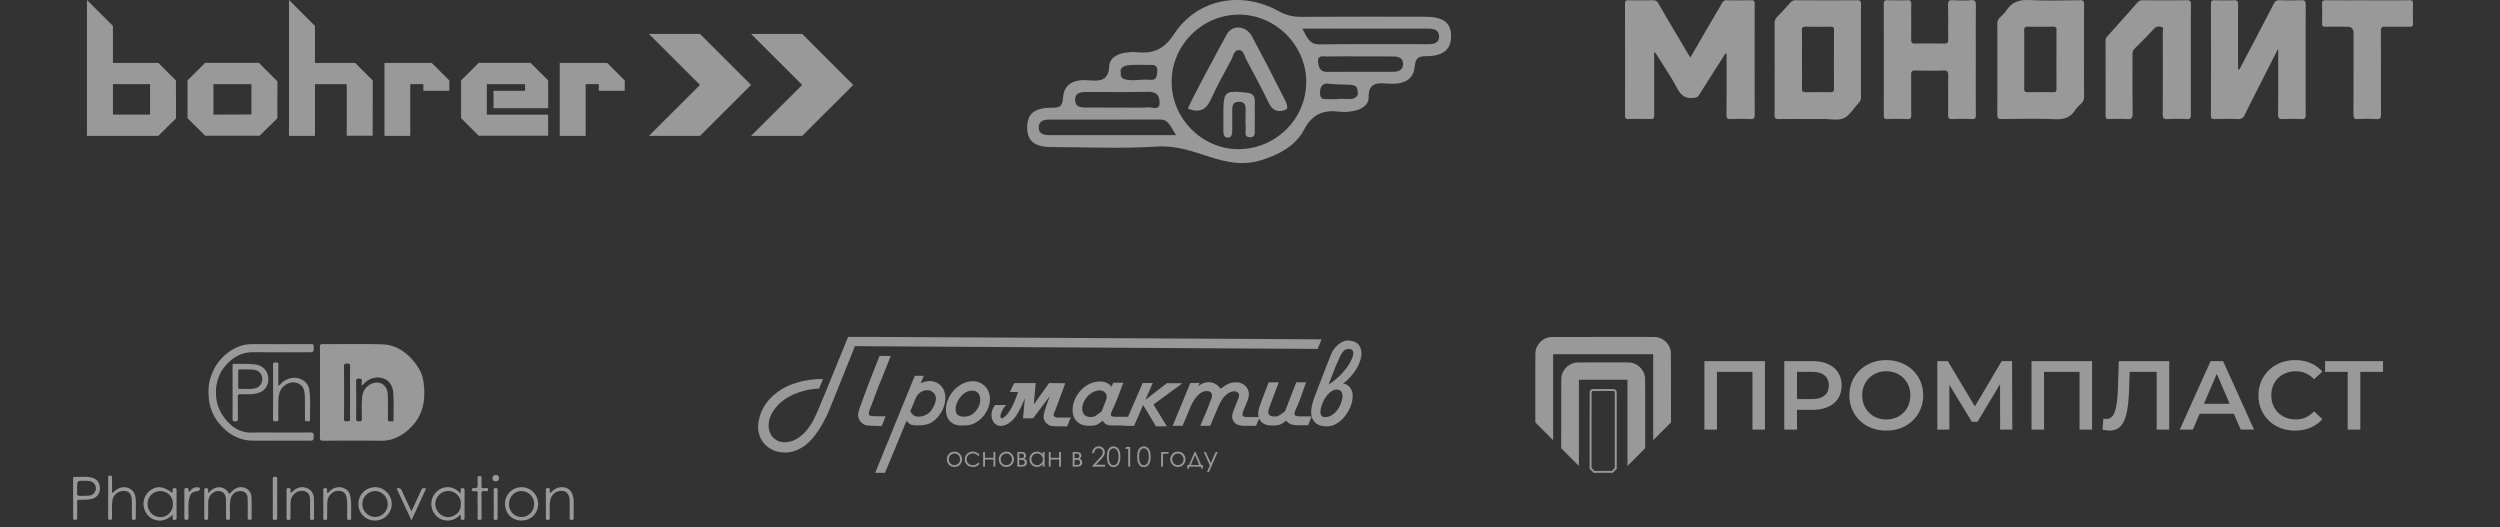
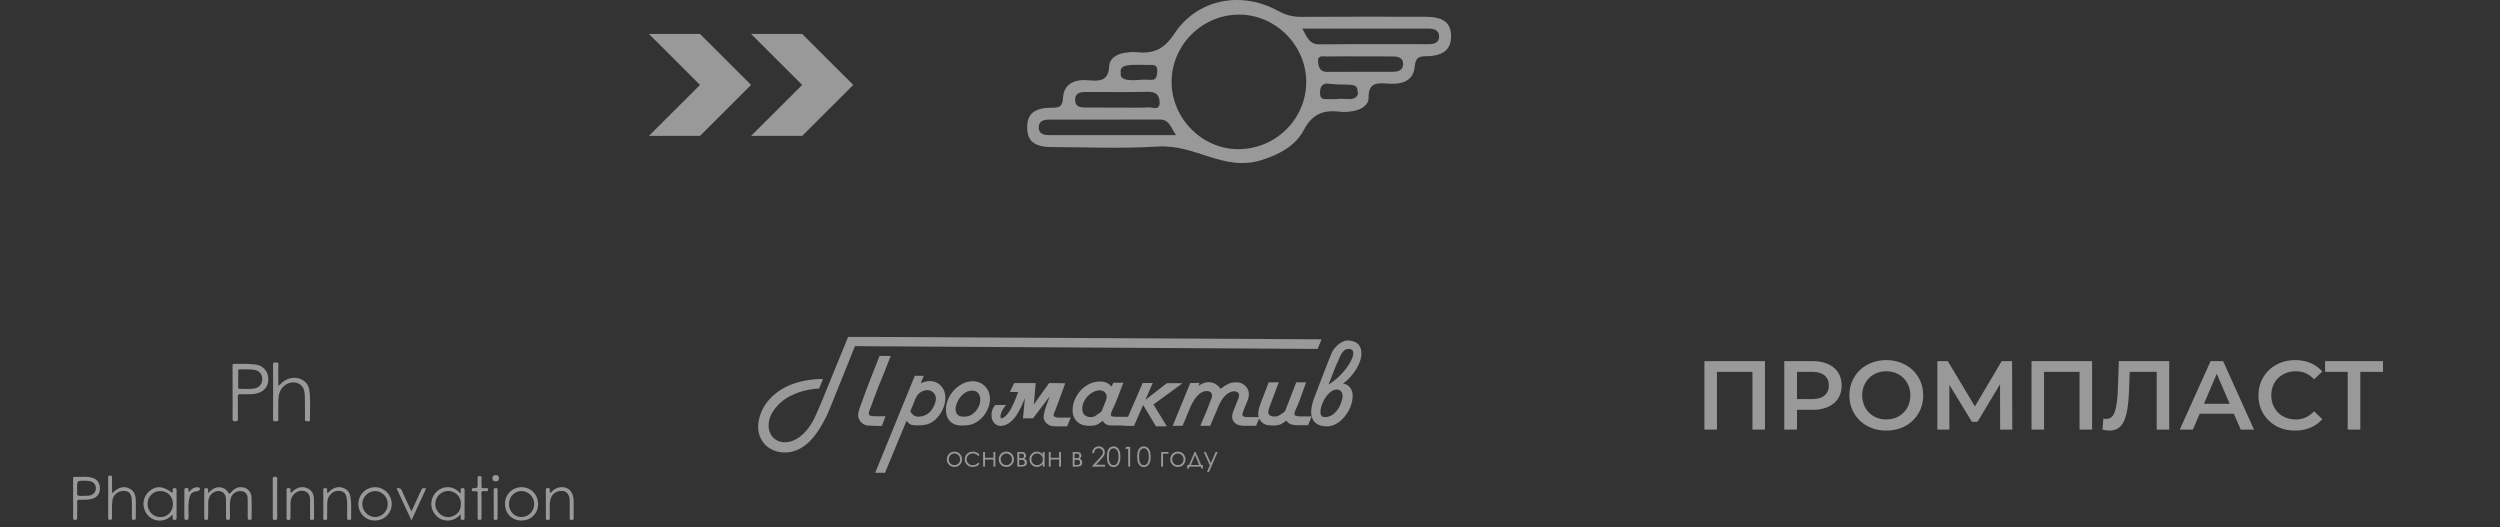
<svg xmlns="http://www.w3.org/2000/svg" width="460" height="97" fill="none">
  <rect width="100%" height="100%" fill="#333333" stroke="none" />
  <g fill="#fff" opacity=".5">
    <g clip-path="url(#a)">
-       <path d="M114.957 16.703h-4.777v-1.225h-2.414V25h-4.777V11.582h8.733l3.235 3.226zm-14.1 8.272H88.076l-3.235-3.234V14.8l3.235-3.227h9.555l3.234 3.227v5.112h-10.06v-3.21h5.805v-1.216h-7.033v5.61h11.28zm-18.189-8.272H77.9v-1.225h-2.414V25h-4.744V11.582h8.7l3.235 3.226zm-14.1 8.272H63.8v-9.497h-5.847V25h-4.778V0l4.778 4.765v6.817h7.398l3.235 3.226zm-22.311-3.913v-5.584h-6.984v5.609zm4.777.687-3.267 3.226h-9.995l-3.268-3.226v-6.957l3.235-3.227h9.895l3.409 3.4zm-23.422-.662v-5.609h-6.835v5.609zm4.777.687L29.121 25H16V0l4.777 4.765v6.817h8.36l3.236 3.226z" />
      <path fill-rule="evenodd" d="M119.402 6.246h9.398l9.397 9.381L128.8 25h-9.398l9.398-9.373zM138.197 6.246h9.406L157 15.627 147.603 25h-9.406l9.406-9.373z" clip-rule="evenodd" />
    </g>
    <path d="M212.972 26.962c-6.466.417-12.982.117-19.476.098-3.153-.009-4.492-1.11-4.496-3.599-.004-2.499 1.268-3.609 4.453-3.64 1.361-.015 2.038-.048 2.144-1.834.155-2.603 2.171-3.426 4.613-3.22 2.006.169 3.775.258 3.885-2.628.05-1.332 1.325-2.174 2.733-2.398.728-.115 1.488-.222 2.214-.144 3.045.327 5.072-.41 6.995-3.336 4.251-6.469 12.336-8 19.16-4.244 1.362.75 2.668 1.093 4.201 1.083 7.607-.048 15.214-.03 22.822-.02 3.245.005 4.686 1.029 4.775 3.334.1 2.585-1.287 3.889-4.518 3.923-1.454.016-2.009.26-2.164 1.907-.251 2.65-2.295 3.285-4.692 3.156-1.887-.103-3.85-.49-3.797 2.594.023 1.289-1.323 2.178-2.717 2.418-.816.142-1.677.252-2.489.148-3.018-.387-5.123.33-6.704 3.348-1.526 2.916-4.529 4.513-7.736 5.529-7.057 2.234-12.128-2.933-19.206-2.475m27.377-11.911c-.012-6.75-5.672-12.388-12.41-12.363-6.784.025-12.376 5.636-12.362 12.403.013 6.764 5.697 12.428 12.399 12.355 6.846-.075 12.386-5.624 12.374-12.395zm-.714-9.79c.88 1.645 1.291 2.917 3.123 2.898 6.685-.068 13.371-.029 20.056-.032 1.001 0 1.983-.197 1.983-1.412 0-1.195-.96-1.451-1.969-1.452-7.608-.005-15.216-.002-23.194-.002zm-23.249 19.602c-1.007-1.486-1.263-2.875-2.953-2.869-6.838.023-13.676.01-20.514.017-.911 0-1.728.294-1.789 1.32-.073 1.223.828 1.526 1.844 1.528 7.657.009 15.313.005 23.413.005zm33.859-14.488c-2.028 0-4.055-.027-6.081.014-.737.015-1.825-.324-1.63 1.12.134.996.432 1.733 1.682 1.721 4.053-.039 8.107-.01 12.16-.023.903-.003 1.734-.294 1.795-1.313.073-1.216-.831-1.502-1.846-1.508-2.027-.011-4.053-.003-6.08-.01zm-44.418 9.417c1.854 0 3.711.067 5.56-.033.726-.04 2.055.671 1.986-.985-.055-1.306-.703-1.915-2.141-1.882-3.707.085-7.416.023-11.123.03-1.042.001-2.263-.004-2.284 1.383-.024 1.605 1.324 1.479 2.44 1.484 1.854.009 3.708.002 5.562.003m1.497-7.746c-.683.11-1.341.603-1.09 1.32-.407 1.725 2.483 1.4 4.059 1.296 1.575-.104 2.522.587 2.647-1.417.062-1.002-.265-1.333-1.19-1.305-1.479.043-2.954-.13-4.426.106m41.18 6.182c.853-.06 1.593-.627 1.291-1.422 0-1.715-1.544-1.025-5.076-1.375-1.263-.293-1.866.4-1.837 1.704.015.66.205 1.073.897 1.099.74.027 1.482.006 2.223.008.072-.147 2.229.005 2.502-.014" />
-     <path d="M218.617 20.017c-.188-.258 4.673-9.195 7.122-13.714.983-1.815 3.561-1.587 4.601.35 2.009 3.737 3.969 7.5 5.86 11.297.331.665 1.131 2.067.279 2.254-1.053.492-2.293.264-2.981-1.172-1.312-2.744-2.775-5.417-4.201-8.106-.334-.63-.46-1.636-1.238-1.703-1.018-.086-1.112 1.058-1.474 1.729-1.318 2.433-2.657 4.861-3.802 7.376-.844 1.85-2.025 2.477-4.166 1.69z" />
-     <path d="M225.106 21.049c-.002-4.257.222-4.415 4.236-4.005 1.231.125 1.573.65 1.549 1.746-.035 1.565.017 3.133-.019 4.698-.015.688.229 1.743-.785 1.769-1.324.033-.814-1.177-.871-1.895-.081-1.007-.035-2.026-.018-3.039.016-.922-.114-1.648-1.328-1.587-1.061.053-1.129.738-1.131 1.518-.004 1.29.009 2.58-.015 3.87-.01.56-.086 1.196-.832 1.179-.744-.016-.771-.662-.781-1.215-.018-1.013-.005-2.027-.007-3.04zM304.363 9.67v4.799c0 2.238-.014 4.477.012 6.715.007.533-.115.736-.672.72a87 87 0 0 0-4.099-.004c-.452.009-.599-.135-.599-.61q.019-10.3-.005-20.597c0-.518.164-.658.652-.65 1.481.03 2.966.03 4.447 0 .491-.012.778.134 1.04.587 1.754 3.025 3.541 6.027 5.319 9.037.161.273.338.534.575.91 1.192-2.058 2.325-4.024 3.466-5.983.776-1.33 1.571-2.649 2.336-3.985.208-.364.421-.574.877-.563 1.511.03 3.024.032 4.535-.002.531-.013.617.21.617.683q-.018 10.208.005 20.418c0 .568-.135.785-.73.762a48 48 0 0 0-3.749 0c-.607.023-.715-.21-.711-.773.021-3.76.01-7.52.01-11.33-.37.085-.437.403-.582.629-1.499 2.342-2.999 4.685-4.477 7.044-.212.337-.433.448-.821.51-1.489.236-2.418-.272-3.178-1.692-1.226-2.296-2.709-4.447-4.083-6.659q-.094.016-.188.035zM419.192 8.935c-2.138 4.215-4.163 8.172-6.144 12.152-.309.621-.65.856-1.335.826-1.392-.063-2.79-.035-4.186-.01-.489.01-.721-.066-.719-.667q.032-10.252 0-20.503c0-.58.193-.702.704-.687 1.161.032 2.327.057 3.487-.007.688-.038.814.226.81.86-.023 3.76-.01 7.521-.007 11.283 0 .206.021.412.037.69.342-.197.437-.514.576-.782 1.985-3.779 3.973-7.555 5.93-11.35.269-.522.559-.721 1.139-.7 1.306.05 2.617.047 3.923.004.615-.022.851.099.848.816-.03 6.744-.027 13.49-.007 20.235 0 .604-.124.846-.762.816a34 34 0 0 0-3.4 0c-.716.041-.931-.164-.922-.92.042-3.642.023-7.283.026-10.924V8.935zM342.414 9.4c0 2.807-.01 5.612.009 8.42.003.485-.13.839-.465 1.181-.903.928-1.618 2.253-2.697 2.737-1.08.483-2.511.15-3.786.153-2.734.007-5.466-.016-8.2.02-.617.009-.762-.162-.758-.791.026-5.582.022-11.166.003-16.748-.002-.556.15-.947.533-1.333A61 61 0 0 0 329.397.51c.297-.335.61-.47 1.059-.468 3.751.02 7.501.027 11.252 0 .596-.004.723.194.72.762-.024 2.867-.011 5.733-.011 8.6h-.003zm-10.849 1.489c0 1.788.018 3.576-.01 5.364-.009.54.145.729.686.718 1.51-.032 3.019-.023 4.529 0 .459.007.683-.08.681-.626a1219 1219 0 0 1 .007-10.818c.002-.464-.149-.622-.603-.617-1.537.022-3.076.025-4.615-.002-.523-.009-.699.146-.689.707.035 1.758.014 3.516.011 5.275zM383.461 9.378c0 2.745-.016 5.489.012 8.233.005.607-.098 1.087-.569 1.496-.397.345-.792.725-1.076 1.166-.898 1.392-2.118 1.724-3.706 1.66-3.277-.132-6.565-.056-9.847-.026-.614.006-.774-.176-.773-.798.023-5.578.02-11.157.006-16.735 0-.456.122-.793.436-1.105.439-.436.914-.856 1.25-1.369 1.053-1.61 2.487-1.98 4.318-1.887 3.073.156 6.158.056 9.236.027.573-.005.732.158.727.746-.03 2.863-.012 5.728-.014 8.592m-11.001 1.559c0 1.76.013 3.52-.008 5.28-.006.497.059.766.648.752a121 121 0 0 1 4.706 0c.463.007.591-.169.589-.624q-.02-5.414.005-10.829c.002-.473-.147-.615-.597-.608-1.569.024-3.138.027-4.707 0-.496-.009-.648.155-.641.66.026 1.79.011 3.58.011 5.369zM363.546 10.976c0 3.374-.014 6.748.012 10.12.005.601-.114.843-.757.813a41 41 0 0 0-3.576-.004c-.606.024-.789-.154-.781-.789.035-2.418-.012-4.837.032-7.254.014-.72-.199-.909-.881-.89a88 88 0 0 1-5.144 0c-.687-.02-.815.221-.806.867.035 2.418-.005 4.836.026 7.254.007.606-.125.841-.761.814a52 52 0 0 0-3.664-.003c-.508.014-.629-.173-.629-.67.013-6.837.014-13.673-.007-20.51-.001-.589.208-.693.711-.68 1.222.03 2.443.038 3.664 0 .543-.018.693.163.686.71-.026 2.149.011 4.3-.021 6.448-.008.603.124.836.762.82 1.773-.045 3.548-.038 5.321-.002.577.011.748-.165.739-.757-.033-2.09.034-4.18-.036-6.268-.028-.836.241-1.001.976-.957 1.073.063 2.156.087 3.225-.005.835-.072.937.266.928 1.003-.037 3.313-.016 6.627-.016 9.94zM403.111 10.982c0 3.372-.014 6.746.012 10.118.005.615-.145.834-.77.805a38 38 0 0 0-3.487 0c-.704.036-.933-.15-.926-.915.036-5.043.026-10.089.012-15.133 0-.31.231-.803-.245-.907-.426-.094-.898-.151-1.294.269a167 167 0 0 1-3.707 3.791c-.346.343-.325.734-.325 1.15.002 3.582-.028 7.164.028 10.746.014.865-.26 1.042-1.02 1.001-1.131-.06-2.268-.03-3.4-.009-.407.01-.559-.113-.559-.55.009-4.626.003-9.254-.007-13.88 0-.332.131-.558.335-.786a1111 1111 0 0 0 5.531-6.21c.278-.315.572-.428.982-.426 2.704.016 5.407.03 8.111-.01.654-.008.752.24.748.828-.024 3.372-.012 6.746-.012 10.118zM435.678.055c2.529 0 5.061.018 7.59-.016.582-.008.75.161.731.746a54 54 0 0 0 0 3.492c.015.52-.161.657-.647.648-1.483-.027-2.966.025-4.448-.024-.649-.021-.829.163-.826.843.028 5.076 0 10.153.03 15.227.005.732-.159.985-.902.94a32 32 0 0 0-3.401-.004c-.625.029-.772-.188-.77-.805.024-5.015.015-10.032.017-15.05q0-1.138-1.13-1.138c-1.338 0-2.677-.02-4.013.007-.48.01-.671-.117-.655-.644.035-1.164.045-2.33.002-3.492-.023-.605.178-.75.742-.745 2.559.03 5.119.013 7.678.011zM58.879 72.22c0-2.802.006-5.605-.01-8.407 0-.371.084-.494.477-.492 3.646.015 7.296-.066 10.94.036 2.393.068 4.309 1.27 5.82 3.094.855 1.032 1.536 2.189 1.757 3.508.645 3.81-.093 7.194-3.368 9.64-1.265.945-2.689 1.514-4.336 1.496a632 632 0 0 0-10.685 0c-.505 0-.614-.14-.606-.623.024-2.747.012-5.5.01-8.251m7.693-1.234a7 7 0 0 1 0-.783c.056-.427-.102-.548-.533-.546-.403 0-.52.108-.512.51.019 2.293.027 4.586 0 6.879-.007.521.27.442.596.471.42.038.457-.154.46-.504.008-1.34-.083-2.683.067-4.02.12-1.078.659-1.873 1.637-2.347 1.405-.679 2.778.028 3.016 1.558q.078.581.07 1.168c.007 1.257.01 2.513 0 3.775 0 .296.101.43.377.358.23-.06.66.251.66-.272 0-1.647.07-3.301-.048-4.94-.205-2.887-2.927-3.379-4.661-2.31-.405.247-.716.605-1.129 1.003m-2.16 1.274c0-1.632-.019-3.259.012-4.888.01-.47-.22-.474-.558-.466-.317.007-.572-.037-.569.453q.037 4.863 0 9.726c0 .517.286.408.58.43.35.022.553-.008.543-.469-.024-1.595-.007-3.19-.007-4.786M51.415 79.58c1.892 0 3.787.014 5.677-.007.472-.007.656.102.63.612-.044.895-.01.897-.92.897-3.427 0-6.858.018-10.28-.006-2.515-.019-4.487-1.16-6.089-3.038-1.07-1.256-1.752-2.724-1.954-4.313-.178-1.39-.189-2.832.263-4.224.598-1.845 1.605-3.414 3.159-4.58 1.288-.96 2.733-1.594 4.39-1.594 3.644 0 7.288.007 10.931-.01.415 0 .512.12.503.51-.022.986 0 .988-.997.987-3.378 0-6.755.01-10.126-.012-2.119-.013-3.77.927-5.1 2.466-1.345 1.569-1.874 3.445-1.748 5.487.129 2.097 1.055 3.833 2.565 5.273 1.156 1.102 2.52 1.624 4.139 1.572 1.651-.053 3.306-.011 4.96-.011z" />
    <path d="M42.794 72.204v-4.833c0-.196-.065-.425.272-.418 1.34.028 2.685-.064 4.02.134 1.359.204 2.229 1.234 2.28 2.575.053 1.41-.791 2.45-2.202 2.748-.96.205-1.934.124-2.9.118-.422 0-.512.137-.503.526.024 1.327-.01 2.653.026 3.972.011.428-.15.489-.511.495-.362.006-.495-.077-.489-.476.026-1.612.01-3.224.01-4.837zm1.036-2.449v1.476c0 .192.022.32.27.32.884 0 1.77.074 2.65-.062.954-.147 1.527-.85 1.504-1.808-.023-.918-.638-1.552-1.606-1.653-.831-.086-1.664-.056-2.497-.069-.245 0-.331.078-.324.322.015.494.002.986.003 1.474M51.21 70.956c.354-.122.487-.378.686-.554 1.114-.984 2.644-1.167 3.817-.452a2.48 2.48 0 0 1 1.201 1.81c.256 1.823.103 3.663.122 5.496 0 .443-.382.193-.588.242-.272.064-.337-.088-.336-.344q.008-1.936-.018-3.877a7 7 0 0 0-.12-1.366c-.313-1.434-2.014-1.998-3.347-1.153-1.11.704-1.392 1.776-1.408 2.977a108 108 0 0 0 0 3.367c.006.344-.103.446-.432.416-.283-.024-.55.064-.549-.408q.026-5.022 0-10.045c0-.475.284-.343.532-.364.291-.026.463.01.455.39-.029 1.266-.016 2.538-.016 3.865M38.333 90.742c.48-.522.922-.913 1.554-1.046.739-.155 1.6.15 2.01.774.315.481.307.473.71.02.567-.632 1.273-.982 2.13-.806a1.858 1.858 0 0 1 1.535 1.797c.059 1.289.024 2.58.038 3.87 0 .276-.152.288-.36.295-.249.008-.373-.06-.37-.34.007-1.206.014-2.412-.014-3.617-.02-.864-.544-1.337-1.397-1.327-.887.009-1.605.645-1.767 1.591-.187 1.079-.059 2.17-.093 3.253-.007.193.062.42-.267.44-.307.019-.468-.043-.462-.408a86 86 0 0 0-.006-3.26c-.013-.547-.103-1.08-.632-1.419-.78-.503-2.013-.055-2.409.89a2.4 2.4 0 0 0-.217.935c0 .933-.013 1.867-.024 2.8 0 .238.031.471-.35.473-.365 0-.363-.194-.363-.454a992 992 0 0 0 0-4.94c0-.271.02-.452.374-.44.323.01.358.174.343.426q.006.248.037.493M84.77 90.83c0-.325.012-.476 0-.624-.028-.264.03-.395.347-.391s.374.126.372.393a809 809 0 0 0-.01 5.143c0 .26-.119.306-.348.298-.205-.008-.382.017-.361-.273.013-.198 0-.397 0-.743-.94.985-1.968 1.352-3.198 1.043-.68-.172-1.19-.584-1.597-1.118a3.07 3.07 0 0 1 .215-3.927 2.95 2.95 0 0 1 2.264-.987c.91.01 1.602.458 2.316 1.186m.007 1.96c.163-1.308-1.024-2.48-2.336-2.45a2.4 2.4 0 0 0-1.66.721 2.4 2.4 0 0 0-.687 1.672c0 1.283 1.093 2.41 2.346 2.41 1.154 0 2.45-.931 2.339-2.354zM31.693 90.682c.118-.178.08-.335.07-.479-.023-.289.088-.382.378-.383.317 0 .353.15.352.409a601 601 0 0 0 0 4.897c0 .278.05.537-.39.533-.439-.004-.315-.293-.333-.521-.007-.102 0-.204 0-.44-.792.74-1.62 1.18-2.644 1.074s-1.79-.612-2.299-1.492c-.745-1.285-.48-2.922.599-3.852 1.283-1.11 2.522-1.04 4.267.254m-4.534 2.015c0 1.372.998 2.423 2.322 2.449s2.342-1.043 2.333-2.416c-.009-1.392-.99-2.378-2.354-2.373a2.315 2.315 0 0 0-2.137 1.45c-.113.282-.17.585-.164.89M13.454 91.635v-3.463c0-.204-.046-.441.276-.427 1.082.048 2.179-.14 3.25.168.92.265 1.42.986 1.398 2.036-.018.918-.569 1.602-1.463 1.837-.752.195-1.517.174-2.28.164-.308 0-.45.039-.438.415.033.948-.005 1.9 0 2.85 0 .278-.04.443-.382.443s-.366-.19-.364-.457c.008-1.19.003-2.378.003-3.566m.733-1.789c0 .306.014.612 0 .918s.058.448.41.466q.92.038 1.837-.046a1.35 1.35 0 0 0 1.206-1.35 1.324 1.324 0 0 0-1.228-1.324 10 10 0 0 0-.813-.053c-1.41-.013-1.41-.01-1.412 1.389M92.926 92.68a3 3 0 0 1 .884-2.152 3.02 3.02 0 0 1 2.156-.884c1.718 0 3.07 1.393 3.047 3.144-.018 1.706-1.352 3-3.08 2.988-1.759-.011-3.015-1.305-3.007-3.096m3.014-2.32c-1.296 0-2.287 1.054-2.28 2.415.006 1.327 1.017 2.363 2.3 2.353 1.301-.01 2.324-1.066 2.32-2.397a2.34 2.34 0 0 0-1.437-2.188 2.4 2.4 0 0 0-.903-.183M69.012 95.775a3 3 0 0 1-2.169-.86 3 3 0 0 1-.895-2.15 3.05 3.05 0 0 1 1.888-2.884 3.1 3.1 0 0 1 1.191-.236c1.668 0 3.052 1.409 3.05 3.11a3.03 3.03 0 0 1-.905 2.143 3.05 3.05 0 0 1-2.16.877m.03-5.417a2.4 2.4 0 0 0-1.664.692 2.38 2.38 0 0 0-.053 3.332c.429.453 1.018.72 1.642.745 1.278.034 2.354-1.03 2.377-2.352.028-1.294-1.034-2.408-2.301-2.415zM19.908 91.581q.001-1.837-.005-3.673c0-.266.042-.401.357-.397s.364.143.36.408c-.01.765-.006 1.53 0 2.295 0 .144-.087.353.061.42.19.085.269-.154.39-.255.7-.585 1.466-.918 2.394-.627.967.3 1.477 1.027 1.519 2.28.036 1.086 0 2.175 0 3.266 0 .262-.089.358-.357.355s-.357-.095-.357-.36c0-1.086.017-2.175-.027-3.265-.046-1.149-.505-1.667-1.407-1.698-1.079-.037-1.995.698-2.136 1.696-.15 1.067-.073 2.143-.085 3.206 0 .256-.038.415-.354.42-.316.007-.364-.136-.363-.401.009-1.225 0-2.45 0-3.674zM59.485 92.745c0-.849.01-1.699-.006-2.55-.006-.281.066-.38.364-.382.316 0 .374.131.35.4-.012.146-.078.36.053.428.195.102.275-.145.388-.248.82-.746 1.79-.95 2.67-.552.583.262.975.692 1.109 1.31q.157.695.19 1.407c.028.881 0 1.766.01 2.652 0 .249.032.455-.347.463-.38.008-.39-.187-.396-.47-.022-1.122.07-2.24-.057-3.359-.07-.63-.253-1.2-.89-1.418a1.87 1.87 0 0 0-1.872.326c-.554.452-.806 1.044-.826 1.735-.027.918-.024 1.837-.028 2.755 0 .23.025.43-.325.433s-.396-.135-.391-.427c.014-.831.005-1.664.005-2.497zM53.544 90.71c.162-.152.307-.306.472-.44.741-.588 1.555-.825 2.47-.452s1.255 1.105 1.278 2.017c.029 1.136.01 2.273.029 3.41.005.295-.063.42-.392.425-.382.006-.347-.212-.347-.46 0-1.068-.01-2.137-.006-3.207 0-.714-.205-1.317-.921-1.6-.676-.27-1.59.008-2.088.587a2.23 2.23 0 0 0-.577 1.482c0 .918-.016 1.836-.016 2.749 0 .259 0 .449-.367.449s-.352-.21-.351-.46v-4.99c0-.248 0-.409.339-.409.338 0 .423.102.389.414-.015.143-.055.3.088.486M105.556 93.638c0 .543-.011 1.087 0 1.632.008.272-.054.398-.364.398-.309 0-.372-.109-.369-.387.012-1.003 0-2.006 0-3.008a3 3 0 0 0-.019-.458c-.158-.952-.557-1.408-1.281-1.477-.943-.091-1.795.4-2.131 1.238a3.9 3.9 0 0 0-.232 1.444c0 .764-.01 1.53.005 2.294 0 .273-.102.351-.358.35-.256 0-.371-.058-.369-.339q.012-2.6 0-5.204c0-.318.172-.3.388-.306.216-.005.377.019.339.294q-.015.128 0 .255c.009.095-.052.221.055.277.145.074.205-.069.286-.15.476-.496 1.047-.816 1.74-.846 1.366-.064 2.232.846 2.295 2.406.022.525 0 1.053 0 1.58zM72.98 89.872c.576-.161.82.049 1.024.522.512 1.215 1.1 2.4 1.7 3.692.264-.565.495-1.055.721-1.546.335-.722.664-1.447 1-2.168.274-.588.277-.586.991-.51l-2.706 5.892zM87.882 93.004c0-.715-.02-1.429.008-2.137.015-.38-.095-.543-.483-.48q-.128.008-.255 0c-.188.008-.326-.015-.332-.264-.005-.249.125-.297.346-.306.717-.027.717-.035.717-.739 0-.39.013-.78 0-1.17-.011-.265.117-.306.34-.306s.395 0 .384.306c-.018.51.01 1.02-.008 1.53-.009.283.08.409.375.384.204-.017.41 0 .614-.005s.205.116.205.263.016.286-.22.306c-.318.033-.756-.199-.928.146-.136.274-.04.665-.04 1.003 0 1.239-.007 2.477 0 3.716 0 .245-.007.408-.344.408s-.387-.145-.383-.428c.013-.734.005-1.48.004-2.227M50.187 91.636c0-1.137.009-2.275-.006-3.412 0-.32.033-.492.428-.492.393 0 .398.176.397.466q-.01 3.462 0 6.924c0 .29.05.552-.418.551-.498 0-.39-.306-.391-.575-.006-1.154 0-2.308 0-3.463zM33.921 92.714v-2.49c0-.26.065-.415.368-.42.264 0 .439.035.39.356-.016.102-.025.23.076.273.139.06.205-.083.28-.166.377-.395.81-.678 1.383-.597.14.02.403.045.367.26-.033.198-.14.407-.418.446-1.064.138-1.353.4-1.561 1.442-.227 1.122-.103 2.266-.115 3.4-.005.325-.094.446-.437.435s-.328-.23-.329-.446c-.011-.833-.004-1.663-.004-2.493M91.558 92.726c0 .847-.007 1.694 0 2.542 0 .268-.053.402-.362.398-.309-.002-.354-.156-.353-.414a383 383 0 0 0-.006-5.083c0-.325.146-.34.4-.352.307-.016.323.128.32.366-.006.848 0 1.695.001 2.543M91.172 88.572c-.317-.023-.56-.212-.559-.594 0-.356.243-.56.59-.57.387-.01.615.227.615.597-.001.348-.217.557-.646.567M162.038 63.725l-4.725-.043c-1.439 3.62-2.902 7.216-4.352 10.827-.039.095-.084.207-.145.35l-.125.304-.257.614-.127.287c-.066.154-.129.29-.179.398l-.024.052q-.18.367-.388.756-.203.382-.419.77a19 19 0 0 1-.965 1.535q-.26.372-.55.727-.288.355-.597.688a9 9 0 0 1-.66.635 8 8 0 0 1-.701.54 6.5 6.5 0 0 1-1.603.798q-.434.148-.902.221a6 6 0 0 1-.963.074 5.2 5.2 0 0 1-2.618-.704 4.428 4.428 0 0 1-1.343-1.214 4.8 4.8 0 0 1-.48-.82 4.2 4.2 0 0 1-.312-.961 5.4 5.4 0 0 1-.006-2.075q.05-.272.115-.527a9 9 0 0 1 .151-.53l.001-.002a9 9 0 0 1 .41-1.03 7 7 0 0 1 .503-.892 9.7 9.7 0 0 1 2.09-2.219 11 11 0 0 1 2.778-1.54q.627-.24 1.289-.423.652-.18 1.342-.307.69-.126 1.41-.194t1.479-.08l.268-.005-.714 1.754-.111.007a14 14 0 0 0-2.665.416q-1.275.33-2.43.906a9 9 0 0 0-1.682 1.089 7.6 7.6 0 0 0-1.297 1.365q-.555.75-.832 1.502a4.3 4.3 0 0 0-.274 1.498q0 .675.217 1.248.107.286.259.529.151.242.348.445l.002.002q.194.204.426.364.235.161.507.277.275.117.578.177.3.059.629.059.376 0 .743-.07a4.3 4.3 0 0 0 .736-.211q.371-.143.729-.35a6 6 0 0 0 .703-.48q.348-.272.679-.61a9 9 0 0 0 .647-.742q.314-.406.611-.877.289-.456.555-.972l.158-.34.189-.415.227-.515.278-.645c.159-.368.351-.822.57-1.34l.157-.371.475-1.153c1.397-3.428 2.8-6.854 4.197-10.282h5.991l81.128.433-.723 1.765-79.639-.474zm1.757 2.017c-.718 1.819-1.418 3.622-2.179 5.421l-1.322 3.538a10 10 0 0 0-.329.864q-.105.33-.105.48a1 1 0 0 0 .012.142.5.5 0 0 0 .033.11l.003.009a.2.2 0 0 0 .041.064.4.4 0 0 0 .088.067 1 1 0 0 0 .151.06q.097.03.235.05.14.021.321.03.18.01.426.01h1.782l-.698 1.783c-.738 0-1.383-.008-2.116-.045a12 12 0 0 1-.456-.032 1.8 1.8 0 0 1-.713-.208 2.125 2.125 0 0 1-.564-.445l-.002-.002a2 2 0 0 1-.37-.613 1.9 1.9 0 0 1-.139-.696q0-.305.198-.956.193-.636.571-1.604c1.008-2.82 2.073-5.488 3.181-8.283l2.047.015zm5.611 4.788a6 6 0 0 1 .692-.255 3.4 3.4 0 0 1 .963-.154q.651 0 1.187.238.536.237.953.71.371.422.555.946a3.4 3.4 0 0 1 .183 1.136q0 .855-.27 1.655a5.7 5.7 0 0 1-.803 1.533 5.3 5.3 0 0 1-.748.85 4.4 4.4 0 0 1-.872.62q-.42.232-1.034.347a7.7 7.7 0 0 1-1.391.112q-.439 0-.76-.045a2 2 0 0 1-.541-.146l-.004-.002a1.8 1.8 0 0 1-.44-.339 4 4 0 0 1-.276-.313L162.838 87h-1.808q3.65-8.921 7.288-17.847h1.646zm-1.909 5.154q.14.244.289.424.165.199.344.319.174.117.377.176.207.06.449.06.5 0 .949-.141t.846-.424q.29-.21.544-.52.255-.308.47-.72.217-.412.325-.796.107-.376.107-.724 0-.332-.114-.606a1.5 1.5 0 0 0-.346-.496 1.56 1.56 0 0 0-1.145-.447q-.335 0-.656.112a2.5 2.5 0 0 0-.64.339 3 3 0 0 0-.317.285 2 2 0 0 0-.242.3l-.002.001a3.4 3.4 0 0 0-.237.432q-.133.283-.289.679zm11.572-5.537q.712.027 1.297.307t1.042.812q.367.423.552.971.184.546.184 1.207 0 .57-.16 1.143a5.3 5.3 0 0 1-.475 1.14 5.4 5.4 0 0 1-.726 1.028 4.8 4.8 0 0 1-.916.788 5 5 0 0 1-.635.365q-.32.15-.632.232-.309.076-.739.115-.426.039-.949.039-.659 0-1.183-.193a2.44 2.44 0 0 1-1.486-1.52 3.7 3.7 0 0 1-.188-1.211q0-.569.139-1.128.137-.557.413-1.104.237-.474.543-.883t.692-.76a5.5 5.5 0 0 1 1.548-1.009 4.3 4.3 0 0 1 1.673-.34zm-.179 1.732q-.524 0-1.004.222-.486.225-.931.678a4 4 0 0 0-.435.54q-.2.301-.368.662-.16.353-.242.673a2.4 2.4 0 0 0-.079.584q0 .724.373 1.072.378.353 1.169.353.418 0 .774-.093a2.3 2.3 0 0 0 .649-.278q.338-.217.621-.516a3.74 3.74 0 0 0 .841-1.442 2.6 2.6 0 0 0 .11-.746q0-.408-.105-.724a1.5 1.5 0 0 0-.302-.536 1.3 1.3 0 0 0-.462-.337 1.6 1.6 0 0 0-.609-.112m9.696 1.352-.015.038q-.13.346-.278.691-.142.335-.306.685-.154.343-.333.685-.176.336-.368.664a7 7 0 0 1-.405.622q-.215.294-.45.55-.24.261-.502.472a4 4 0 0 1-.547.373 2.7 2.7 0 0 1-.608.256q-.315.09-.66.102h-.017a2 2 0 0 1-.442-.075 1.4 1.4 0 0 1-.377-.175 1.66 1.66 0 0 1-.53-.551l-.001-.002a2 2 0 0 1-.164-.347 2.3 2.3 0 0 1-.1-.384 3 3 0 0 1-.038-.392 3 3 0 0 1 .217-1.183 2.2 2.2 0 0 1 .422-.68l.054-.06h1.993l-.246.294a4 4 0 0 0-.247.334q-.12.182-.225.384-.105.205-.179.4-.072.19-.114.37a1.3 1.3 0 0 0-.038.301.8.8 0 0 0 .036.235.18.18 0 0 0 .081.096.4.4 0 0 0 .181.036q.166-.07.324-.175.175-.116.337-.272l.002-.002q.17-.16.325-.345a5 5 0 0 0 .307-.41q.147-.217.286-.459.138-.238.265-.493a17 17 0 0 0 .477-1.037 26 26 0 0 0 .398-1.01c.048-.18.173-.452.247-.642h-1.53l.789-1.634 3.957-.014-.341 3.945 2.819-3.945 2.969.043c-.601 1.623-1.188 3.266-1.809 4.88q-.171.414-.255.656a1.4 1.4 0 0 0-.078.268.4.4 0 0 0 .205.368q.25.15.792.15h2.145l-.653 1.604h-1.653q-.448 0-.768-.017a3.4 3.4 0 0 1-.494-.055 1.6 1.6 0 0 1-.369-.133 2 2 0 0 1-.361-.23 1.8 1.8 0 0 1-.514-.602 1.66 1.66 0 0 1-.174-.758q0-.22.104-.66.1-.424.302-1.073l.728-2.02-3.068 4.066-1.861.015zm16.134 2.084a7 7 0 0 0-.244.61q-.073.22-.073.31 0 .141.045.228a.25.25 0 0 0 .116.112l.003.002q.102.052.32.082.23.03.588.03h2.08l2.701-6.212h1.85l-1.361 3.11 3.961-3.084q1.439.006 2.878.016l-5.34 3.905 2.455 4.022h-2.002l-2.359-3.928-1.685 3.853-1.817-.027.022-.05c-.803 0-1.582 0-2.382-.023a10 10 0 0 1-.363-.016 1 1 0 0 1-.221-.045 2 2 0 0 1-.244-.092 1.4 1.4 0 0 1-.502-.359q-.135-.15-.229-.343l-.026.018a6 6 0 0 0-.207.152q-.23.177-.421.306a4 4 0 0 1-.344.207 2 2 0 0 1-.606.186q-.353.06-.828.06-.593 0-1.062-.108a2.6 2.6 0 0 1-.829-.333 2.6 2.6 0 0 1-.925-1.012q-.308-.61-.308-1.42 0-.606.156-1.207.155-.597.461-1.177.26-.503.599-.93.339-.43.754-.778a5.1 5.1 0 0 1 1.475-.885 4.6 4.6 0 0 1 1.635-.298q.366 0 .704.082.338.081.638.24l.002.002q.302.164.534.393.113.111.209.239l.324-.735h1.851c-.592 1.464-1.298 3.565-1.983 4.897m-1.428-1.13a7 7 0 0 0 .259-.705q.081-.275.081-.431c0-.344-.121-.636-.362-.867a1.3 1.3 0 0 0-.418-.265 1.4 1.4 0 0 0-.512-.09q-.308 0-.618.087a3 3 0 0 0-.641.265 3.7 3.7 0 0 0-1.13.944 4 4 0 0 0-.613 1.023 2.7 2.7 0 0 0-.201 1.012q0 .757.404 1.168.204.204.485.307.288.106.666.107.22 0 .397-.037t.319-.106q.148-.075.483-.305.303-.207.797-.578zm25.667 4.16q-.522 0-.929-.108a2 2 0 0 1-.711-.332 1.46 1.46 0 0 1-.454-.563q-.15-.327-.15-.746c0-.294.144-.793.431-1.484l.659-1.634a3 3 0 0 0 .141-.44q.044-.197.045-.362 0-.264-.248-.458a1 1 0 0 0-.293-.159 1.1 1.1 0 0 0-.346-.053q-.462 0-.913.237-.464.245-.926.74-.28.302-.551.758-.276.465-.544 1.083l-1.496 3.52h-1.814c.558-1.366 1.319-2.984 1.771-4.346q.144-.343.228-.557a4 4 0 0 0 .111-.303 1 1 0 0 0 .032-.16q.01-.095.011-.218a.8.8 0 0 0-.062-.331.7.7 0 0 0-.184-.25.85.85 0 0 0-.304-.165 1.4 1.4 0 0 0-.425-.06q-.423 0-.83.2-.416.201-.819.613a5.7 5.7 0 0 0-.777 1.019 10 10 0 0 0-.702 1.398l-1.309 3.16h-1.821l3.23-7.864 1.704-.032-.234.605q.324-.25.651-.415.626-.314 1.253-.314.704 0 1.288.35.509.303.92.869.417-.315.758-.534.408-.264.713-.394a3 3 0 0 1 .657-.199q.351-.066.743-.066.49 0 .903.158a2.28 2.28 0 0 1 1.257 1.192q.168.398.169.87 0 .278-.088.633-.087.345-.259.77l-.571 1.38a7 7 0 0 0-.205.572 1.3 1.3 0 0 0-.064.319q0 .27.175.37a1 1 0 0 0 .307.091q.212.035.527.035h1.983a2.5 2.5 0 0 1-.087-.679c0-.414.177-1.102.531-2.052l1.392-3.66h1.854l-1.565 4.18q-.181.484-.273.813a2 2 0 0 0-.087.47q0 .41.278.607.306.219.955.219.194 0 .366-.042a1.5 1.5 0 0 0 .335-.126q.17-.086.463-.289.29-.2.683-.495l2.067-5.336h1.817c-.555 1.454-1.239 3.643-1.89 4.952a5 5 0 0 0-.196.546 1.3 1.3 0 0 0-.061.332q0 .196.207.298.27.135.84.134h2.108l-.639 1.63h-1.731a6 6 0 0 1-.867-.052 2.7 2.7 0 0 1-.645-.16 1.6 1.6 0 0 1-.485-.311 1.8 1.8 0 0 1-.262-.313l-.266.175q-.22.148-.38.249a5 5 0 0 1-.276.166q-.278.15-.642.225a4 4 0 0 1-.791.073q-.782 0-1.202-.094a2 2 0 0 1-.787-.352l-.002-.002a2.06 2.06 0 0 1-.638-.77l-.032-.071-.572 1.34zm21.527-12.923a4.4 4.4 0 0 1-.123.642q-.087.329-.231.693-.14.365-.337.734a9 9 0 0 1-.441.73 9 9 0 0 1-.537.727q-.291.354-.629.7a8 8 0 0 1-1.071.918q.122.021.235.051a1.94 1.94 0 0 1 1.05.689q.187.235.301.523.112.283.157.603t.025.673q-.023.351-.095.707a6.2 6.2 0 0 1-.483 1.43 7.1 7.1 0 0 1-1.377 1.936q-.285.278-.595.502a5 5 0 0 1-.657.399 3.282 3.282 0 0 1-1.453.367 4.2 4.2 0 0 1-1.216-.14 2.7 2.7 0 0 1-.729-.332 2.098 2.098 0 0 1-.584-.585 2.6 2.6 0 0 1-.216-.389l-.001-.004a2.8 2.8 0 0 1-.18-.626 3.2 3.2 0 0 1-.037-.678 6.6 6.6 0 0 1 .217-1.39 13 13 0 0 1 .437-1.364l.24-.62q.84-2.198 1.689-4.392.43-1.106.869-2.21c.124-.304.222-.544.29-.698l.101-.232q.048-.105.084-.17l.063-.106.06-.091a5.4 5.4 0 0 1 .598-.723l.002-.002q.171-.169.342-.31.18-.145.363-.265a3.5 3.5 0 0 1 .764-.367q.204-.066.406-.088a2 2 0 0 1 .407-.001q.637.053 1.093.254.47.207.749.575.274.358.387.849.11.477.063 1.076zm-6.689 11.318q.333 0 .629-.078.295-.078.558-.232.27-.16.507-.365a3.7 3.7 0 0 0 .443-.453q.203-.25.375-.535.168-.277.304-.592.133-.308.226-.61a5 5 0 0 0 .151-.614q.05-.298.034-.543a1.2 1.2 0 0 0-.097-.42l-.001-.002a1.1 1.1 0 0 0-.198-.315.9.9 0 0 0-.268-.205 1 1 0 0 0-.345-.095 1.5 1.5 0 0 0-.416.024q-.225.044-.455.155a2.7 2.7 0 0 0-.475.303 3.3 3.3 0 0 0-.478.455q-.24.275-.467.626-.226.348-.417.794-.191.442-.342.976a5 5 0 0 0-.084.459q-.026.213-.02.383.005.168.037.304.03.129.085.227a.7.7 0 0 0 .119.16.5.5 0 0 0 .149.103l.004.002q.092.045.198.066.113.022.244.022m.653-5.992q.197-.114.395-.244.396-.26.787-.584a12.3 12.3 0 0 0 1.472-1.414q.336-.379.623-.762.285-.383.524-.775.236-.385.399-.733.165-.35.259-.662.088-.305.094-.553a1.1 1.1 0 0 0-.068-.422.5.5 0 0 0-.208-.255 1 1 0 0 0-.428-.13 1.6 1.6 0 0 0-.474.026q-.207.046-.367.159-.173.125-.323.29a2.7 2.7 0 0 0-.284.38q-.133.215-.256.465a8 8 0 0 0-.237.534q-.113.285-.244.571-.124.273-.259.537zM175.619 83.103q.617 0 1.023.448.37.407.37.965 0 .56-.391.98-.39.418-1.002.418-.617 0-1.006-.419a1.39 1.39 0 0 1-.391-.979q0-.555.37-.963.405-.45 1.027-.45m-.002.338a.99.99 0 0 0-.735.317 1.06 1.06 0 0 0-.308.766q0 .288.14.54.14.25.38.386.238.136.523.136t.524-.136a1 1 0 0 0 .379-.386q.14-.251.14-.54 0-.45-.309-.766a.99.99 0 0 0-.734-.317M180.238 83.726l-.272.17q-.355-.47-.968-.47-.49 0-.814.315-.323.314-.324.763 0 .292.15.55.149.257.408.4.26.142.583.142.59 0 .965-.47l.272.181q-.192.288-.515.448a1.65 1.65 0 0 1-.738.16q-.635 0-1.053-.404a1.3 1.3 0 0 1-.418-.98q0-.389.196-.721.195-.333.537-.52a1.6 1.6 0 0 1 .765-.187q.267 0 .514.081.246.082.419.211.172.13.293.33M182.796 84.557h-1.558v1.292h-.342v-2.68h.342v1.065h1.558v-1.065h.342v2.68h-.342zM185.168 83.103q.618 0 1.024.448.369.407.369.965 0 .56-.39.98-.39.418-1.003.418-.616 0-1.006-.419a1.4 1.4 0 0 1-.39-.979q0-.555.369-.963.407-.45 1.027-.45m-.001.338a1 1 0 0 0-.736.317 1.06 1.06 0 0 0-.307.766q0 .288.14.54.14.25.379.386.238.136.524.136.285 0 .523-.136.239-.137.38-.386.14-.251.14-.54 0-.45-.31-.766a.99.99 0 0 0-.733-.317M187.97 85.849h-.776v-2.68h.765q.436 0 .63.2a.66.66 0 0 1 .193.473q0 .406-.359.552.52.184.52.714 0 .74-.973.74m-.434-2.382v.832h.224q.308 0 .401-.024a.377.377 0 0 0 .259-.378.44.44 0 0 0-.086-.278q-.087-.114-.182-.133a2.5 2.5 0 0 0-.392-.02zm0 1.15v.939h.369q.261 0 .374-.034a.36.36 0 0 0 .191-.144.46.46 0 0 0 .081-.28.46.46 0 0 0-.138-.35.5.5 0 0 0-.365-.13zM192.204 83.169v2.68h-.342v-.461a1.45 1.45 0 0 1-.484.395 1.3 1.3 0 0 1-.586.131q-.566 0-.967-.411a1.38 1.38 0 0 1-.4-1.002q0-.577.404-.987.403-.41.973-.41.327 0 .594.138.264.139.466.42v-.493zm-1.375.267a1.03 1.03 0 0 0-.914.537 1.08 1.08 0 0 0 0 1.08q.145.256.388.4.244.143.523.143a1.07 1.07 0 0 0 .921-.527q.135-.243.135-.547a1.06 1.06 0 0 0-.305-.774 1 1 0 0 0-.748-.312M194.879 84.557h-1.558v1.292h-.342v-2.68h.342v1.065h1.558v-1.065h.341v2.68h-.341zM198.153 85.849h-.776v-2.68h.764q.438 0 .631.2a.66.66 0 0 1 .193.473q0 .406-.36.552.52.184.521.714 0 .74-.973.74m-.435-2.382v.832h.225q.306 0 .4-.024a.36.36 0 0 0 .177-.121.38.38 0 0 0 .083-.257.45.45 0 0 0-.086-.278q-.087-.114-.182-.133a2.5 2.5 0 0 0-.392-.02zm0 1.15v.939h.37q.262 0 .373-.034a.36.36 0 0 0 .192-.144.46.46 0 0 0 .081-.28.46.46 0 0 0-.139-.35.5.5 0 0 0-.364-.13zM201.32 83.36h-.347q.016-.537.356-.88.342-.346.845-.346.496 0 .804.323.308.324.308.762 0 .31-.148.579-.147.27-.57.731l-.901.977h1.669v.343h-2.448l1.375-1.492q.418-.453.545-.67a.9.9 0 0 0 .126-.46.71.71 0 0 0-.227-.528.76.76 0 0 0-.553-.221.77.77 0 0 0-.573.232q-.23.232-.261.65M203.683 84.038q0-.717.154-1.108.153-.393.433-.594a1.04 1.04 0 0 1 .625-.201q.351 0 .636.203.284.202.449.609t.166 1.09q0 .684-.163 1.087-.163.404-.45.61a1.07 1.07 0 0 1-.638.206q-.346 0-.623-.2t-.433-.594-.156-1.108m.342.007q0 .613.109.927a1 1 0 0 0 .323.477.73.73 0 0 0 .452.163q.24 0 .449-.16a1 1 0 0 0 .317-.476q.134-.387.134-.931 0-.548-.12-.896t-.333-.51a.73.73 0 0 0-.447-.161.73.73 0 0 0-.452.161 1 1 0 0 0-.321.475q-.111.315-.111.93M207.238 82.225h.713v3.624h-.361v-3.27h-.568zM209.254 84.038q0-.717.153-1.108.154-.393.433-.594.28-.201.626-.201.351 0 .635.203.284.202.45.609t.166 1.09-.163 1.087q-.163.404-.45.61a1.07 1.07 0 0 1-.638.206 1.04 1.04 0 0 1-.623-.2q-.277-.2-.433-.594-.156-.396-.156-1.108m.342.007q0 .613.109.927a1 1 0 0 0 .323.477.73.73 0 0 0 .452.163q.24 0 .449-.16a.97.97 0 0 0 .316-.476q.135-.387.135-.931 0-.548-.121-.896-.12-.348-.332-.51a.73.73 0 0 0-.447-.161.73.73 0 0 0-.452.161 1 1 0 0 0-.322.475q-.11.315-.11.93M213.994 83.472v2.377h-.342v-2.68h1.352v.303zM216.731 83.103q.618 0 1.024.448.369.407.369.965 0 .56-.39.98-.39.418-1.003.418-.616 0-1.006-.419a1.4 1.4 0 0 1-.39-.979q0-.555.369-.963.406-.45 1.027-.45m-.001.338a1 1 0 0 0-.736.317 1.06 1.06 0 0 0-.307.766q0 .288.139.54.141.25.38.386.237.136.524.136.285 0 .523-.136a1 1 0 0 0 .379-.386q.14-.251.14-.54 0-.45-.309-.766a.99.99 0 0 0-.733-.317M218.781 85.556l1.03-2.387h.18l1.024 2.387h.32v.636h-.332v-.343h-2.206v.358h-.342v-.651zm1.114-1.848-.781 1.848h1.53zM221.511 83.169h.357l.92 2.055.895-2.055h.366l-1.593 3.659h-.366l.523-1.2z" />
    <g clip-path="url(#b)">
-       <path fill-rule="evenodd" d="M285.244 62.022a3.16 3.16 0 0 0-2.73 2.863c-.009.111-.014 2.44-.014 6.503l.001 6.33 1.636 1.638 1.637 1.64v-7.913l.001-7.912h18.411l.001 7.912v7.912l1.638-1.635 1.637-1.635-.004-6.5c-.006-7.085.002-6.51-.085-6.848a3.16 3.16 0 0 0-2.33-2.296c-.361-.088.362-.082-10.075-.08-7.781.001-9.607.005-9.724.021m4.944 4.67a3.23 3.23 0 0 0-1.65.615c-.187.138-.485.43-.623.61a3.3 3.3 0 0 0-.619 1.44c-.023.132-.026.629-.03 6.632l-.005 6.489 1.617 1.619c.889.89 1.622 1.619 1.628 1.619.007 0 .012-.012.012-.026l.002-7.924.002-7.896h8.933v7.934l.001 7.935 1.629-1.632 1.629-1.631.001-6.3c0-4.052-.005-6.384-.015-6.537a3.08 3.08 0 0 0-.628-1.7 3.17 3.17 0 0 0-2.23-1.24c-.113-.012-1.644-.016-4.875-.014-2.591.001-4.741.005-4.779.007m2.75 4.928a.7.7 0 0 0-.404.382l-.033.08-.004 7.085-.004 7.085.376.374.375.374h3.489l.375-.374.375-.374v-7.035c0-5.087-.005-7.057-.017-7.115a.65.65 0 0 0-.425-.479c-.094-.031-.101-.031-2.059-.03-1.853 0-1.97.001-2.044.027m4.026.352a.27.27 0 0 1 .111.1l.044.07v13.975l-.269.268-.27.268h-3.184l-.277-.276-.277-.276.004-6.972.004-6.97.034-.064a.3.3 0 0 1 .158-.14c.021-.008.786-.014 1.945-.015h1.91z" clip-rule="evenodd" />
      <path d="M324.755 66.445v12.6h-2.304v-10.62h-6.534v10.62h-2.304v-12.6zm8.737 0q1.638 0 2.844.54 1.224.54 1.872 1.548t.648 2.394q0 1.368-.648 2.394-.648 1.008-1.872 1.548-1.206.54-2.844.54h-2.844v3.636h-2.34v-12.6zm-.108 6.984q1.53 0 2.322-.648t.792-1.854-.792-1.854-2.322-.648h-2.736v5.004zm13.693 5.796q-1.926 0-3.474-.828a6.3 6.3 0 0 1-2.43-2.322q-.882-1.494-.882-3.33t.882-3.312a6.1 6.1 0 0 1 2.43-2.322q1.548-.846 3.474-.846t3.474.846a6.15 6.15 0 0 1 2.43 2.304q.882 1.476.882 3.33t-.882 3.33a6.3 6.3 0 0 1-2.43 2.322q-1.548.828-3.474.828m0-2.052q1.26 0 2.268-.558a4.2 4.2 0 0 0 1.584-1.584q.576-1.026.576-2.286t-.576-2.268a4 4 0 0 0-1.584-1.584q-1.008-.576-2.268-.576t-2.268.576q-1.008.558-1.584 1.584-.576 1.008-.576 2.268t.576 2.286q.576 1.008 1.584 1.584 1.008.558 2.268.558m20.948 1.872-.018-8.352-4.14 6.912h-1.044l-4.14-6.804v8.244h-2.214v-12.6h1.926l4.986 8.334 4.932-8.334h1.908l.036 12.6zm16.918-12.6v12.6h-2.304v-10.62h-6.534v10.62h-2.304v-12.6zm14.193 0v12.6h-2.304v-10.62h-4.968l-.108 3.15q-.09 2.646-.432 4.302-.342 1.638-1.098 2.502-.756.846-2.088.846-.468 0-1.278-.18l.162-2.034q.234.072.54.072 1.098 0 1.548-1.296.468-1.314.576-4.122l.18-5.22zm11.897 9.684h-6.3l-1.242 2.916h-2.412l5.67-12.6h2.304l5.688 12.6h-2.448zm-.774-1.836-2.376-5.508-2.358 5.508zm12.034 4.932q-1.908 0-3.456-.828a6.3 6.3 0 0 1-2.412-2.322q-.864-1.476-.864-3.33t.882-3.33a6.2 6.2 0 0 1 2.412-2.304q1.548-.846 3.456-.846 1.548 0 2.826.54t2.16 1.566l-1.512 1.422q-1.368-1.476-3.366-1.476-1.296 0-2.322.576a4 4 0 0 0-1.602 1.566q-.576 1.008-.576 2.286t.576 2.286 1.602 1.584q1.026.558 2.322.558 1.998 0 3.366-1.494l1.512 1.44a5.7 5.7 0 0 1-2.178 1.566q-1.278.54-2.826.54m16.18-10.8h-4.176v10.62h-2.322v-10.62h-4.158v-1.98h10.656z" />
    </g>
  </g>
  <defs>
    <clipPath id="a">
      <path fill="#fff" d="M16 0h141v25H16z" />
    </clipPath>
    <clipPath id="b">
      <path fill="#fff" d="M282.5 62h166v25h-166z" />
    </clipPath>
  </defs>
</svg>